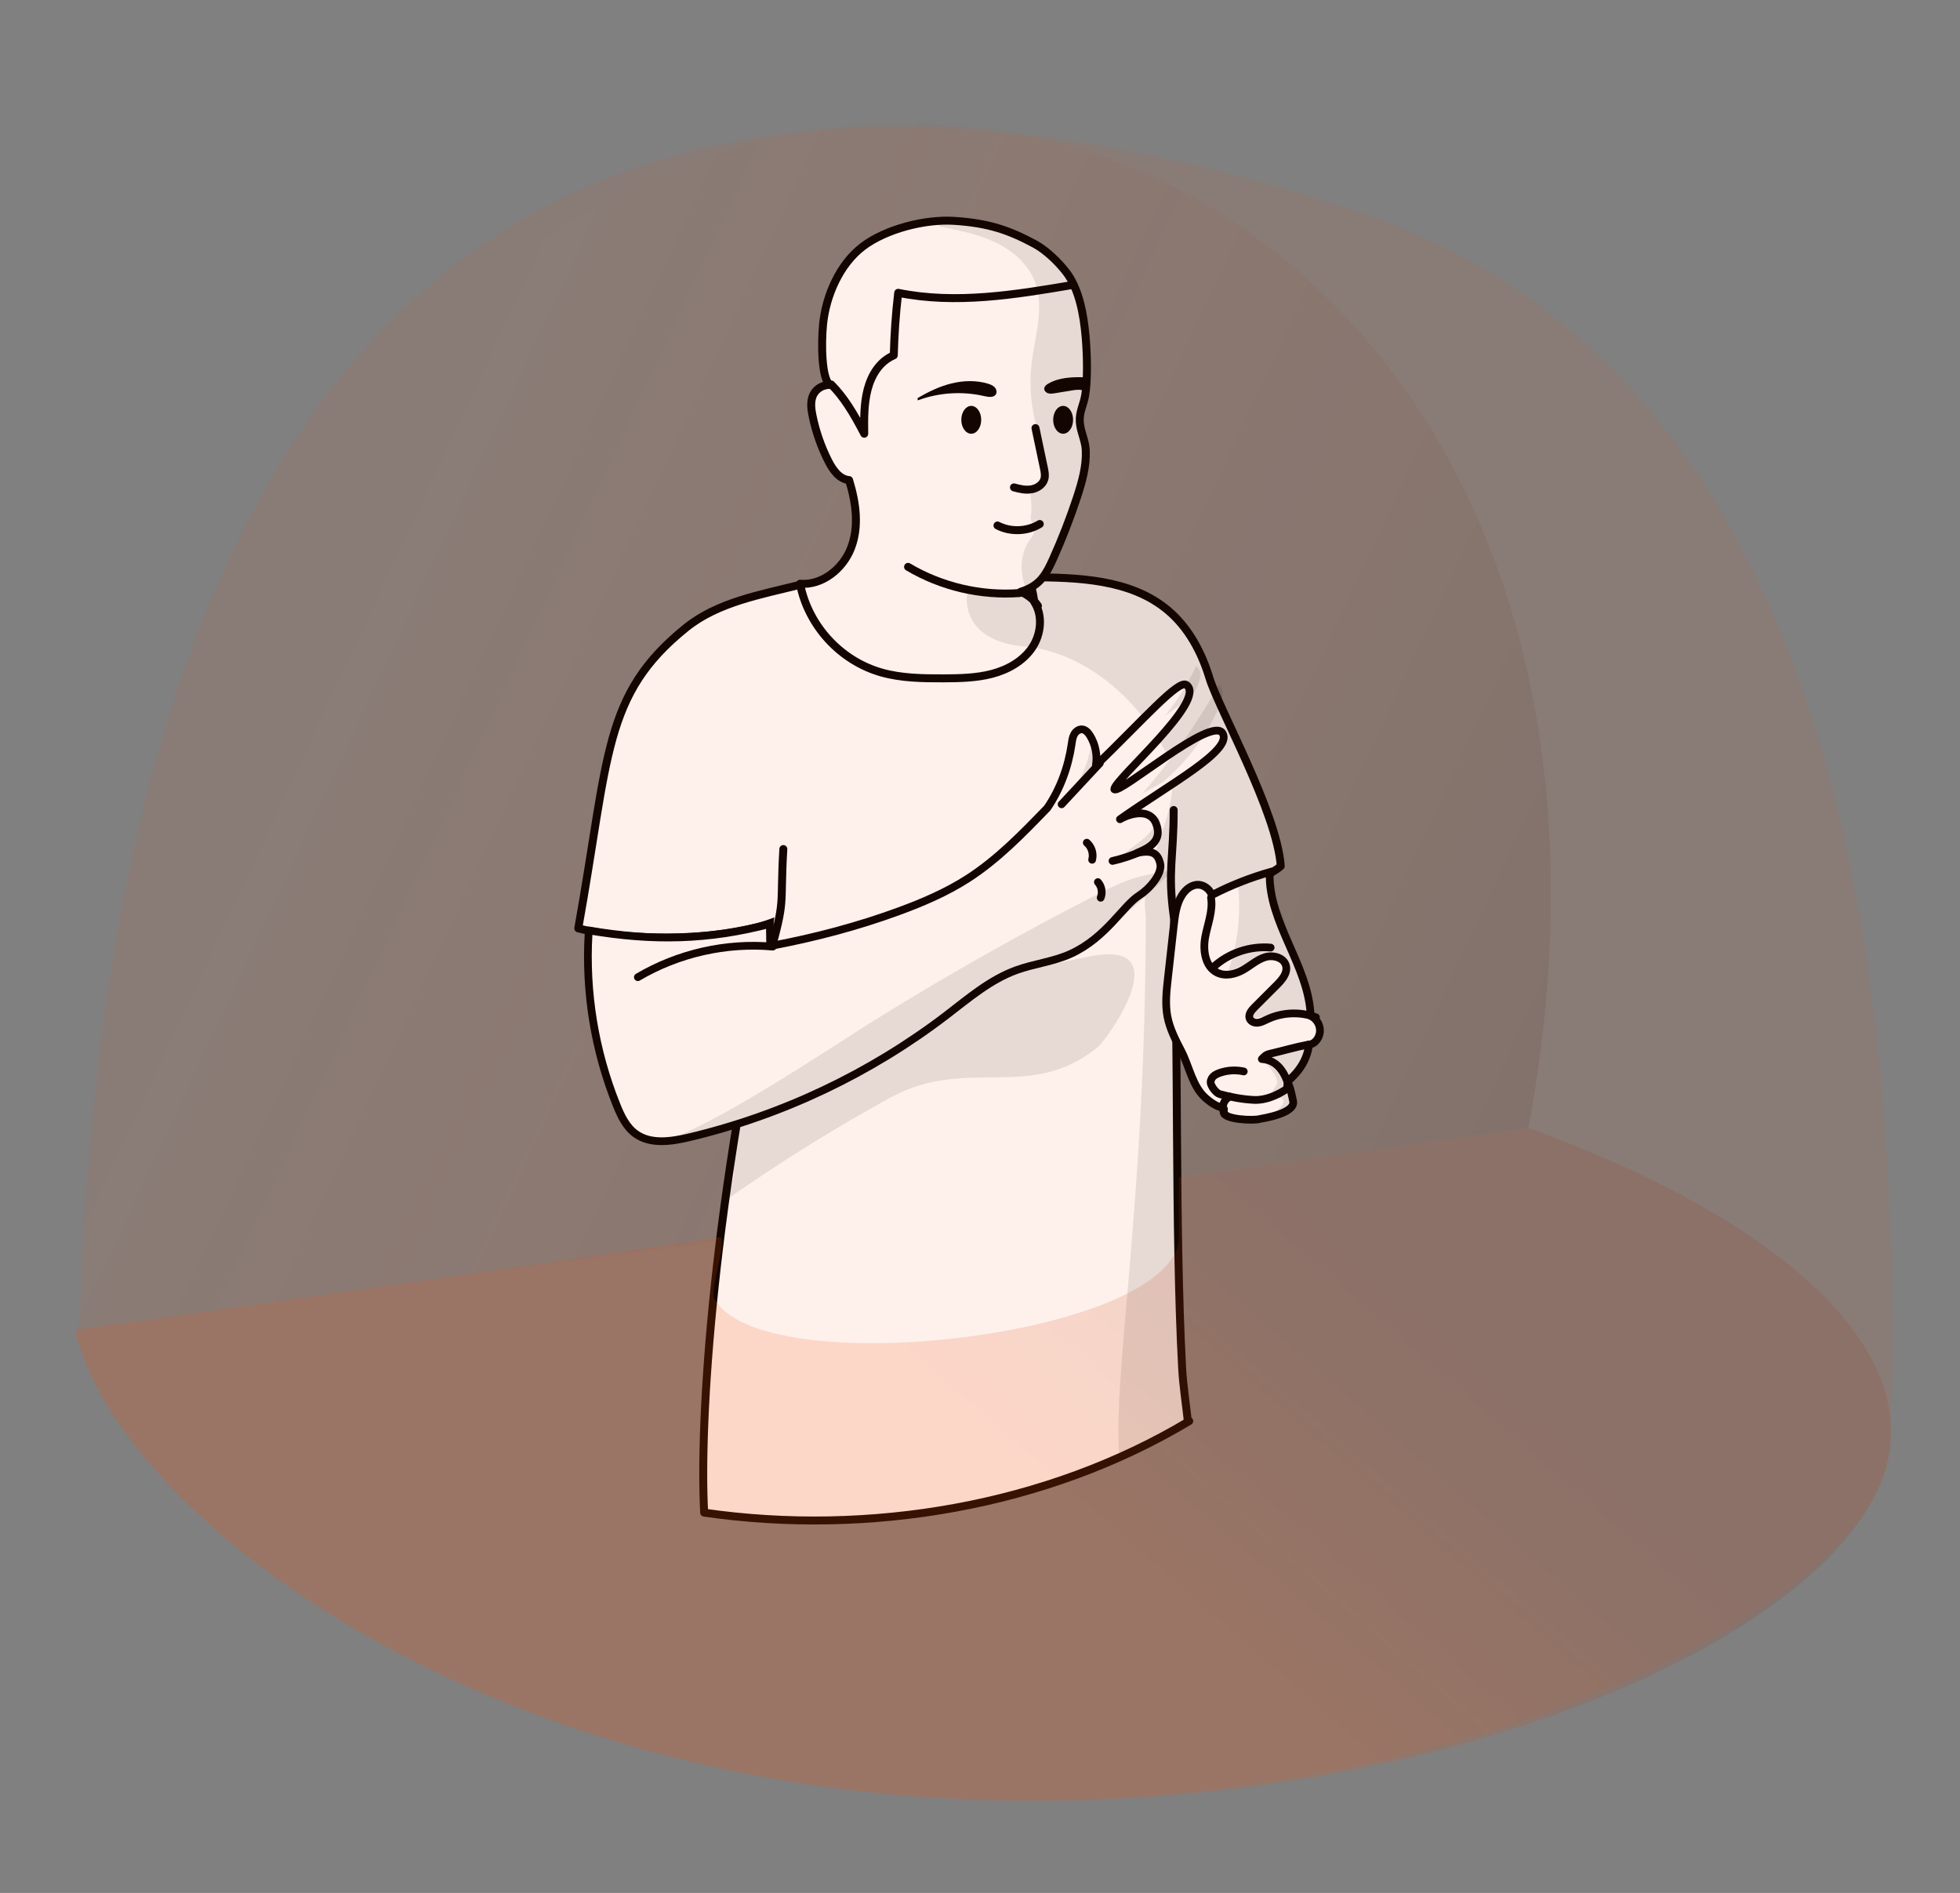
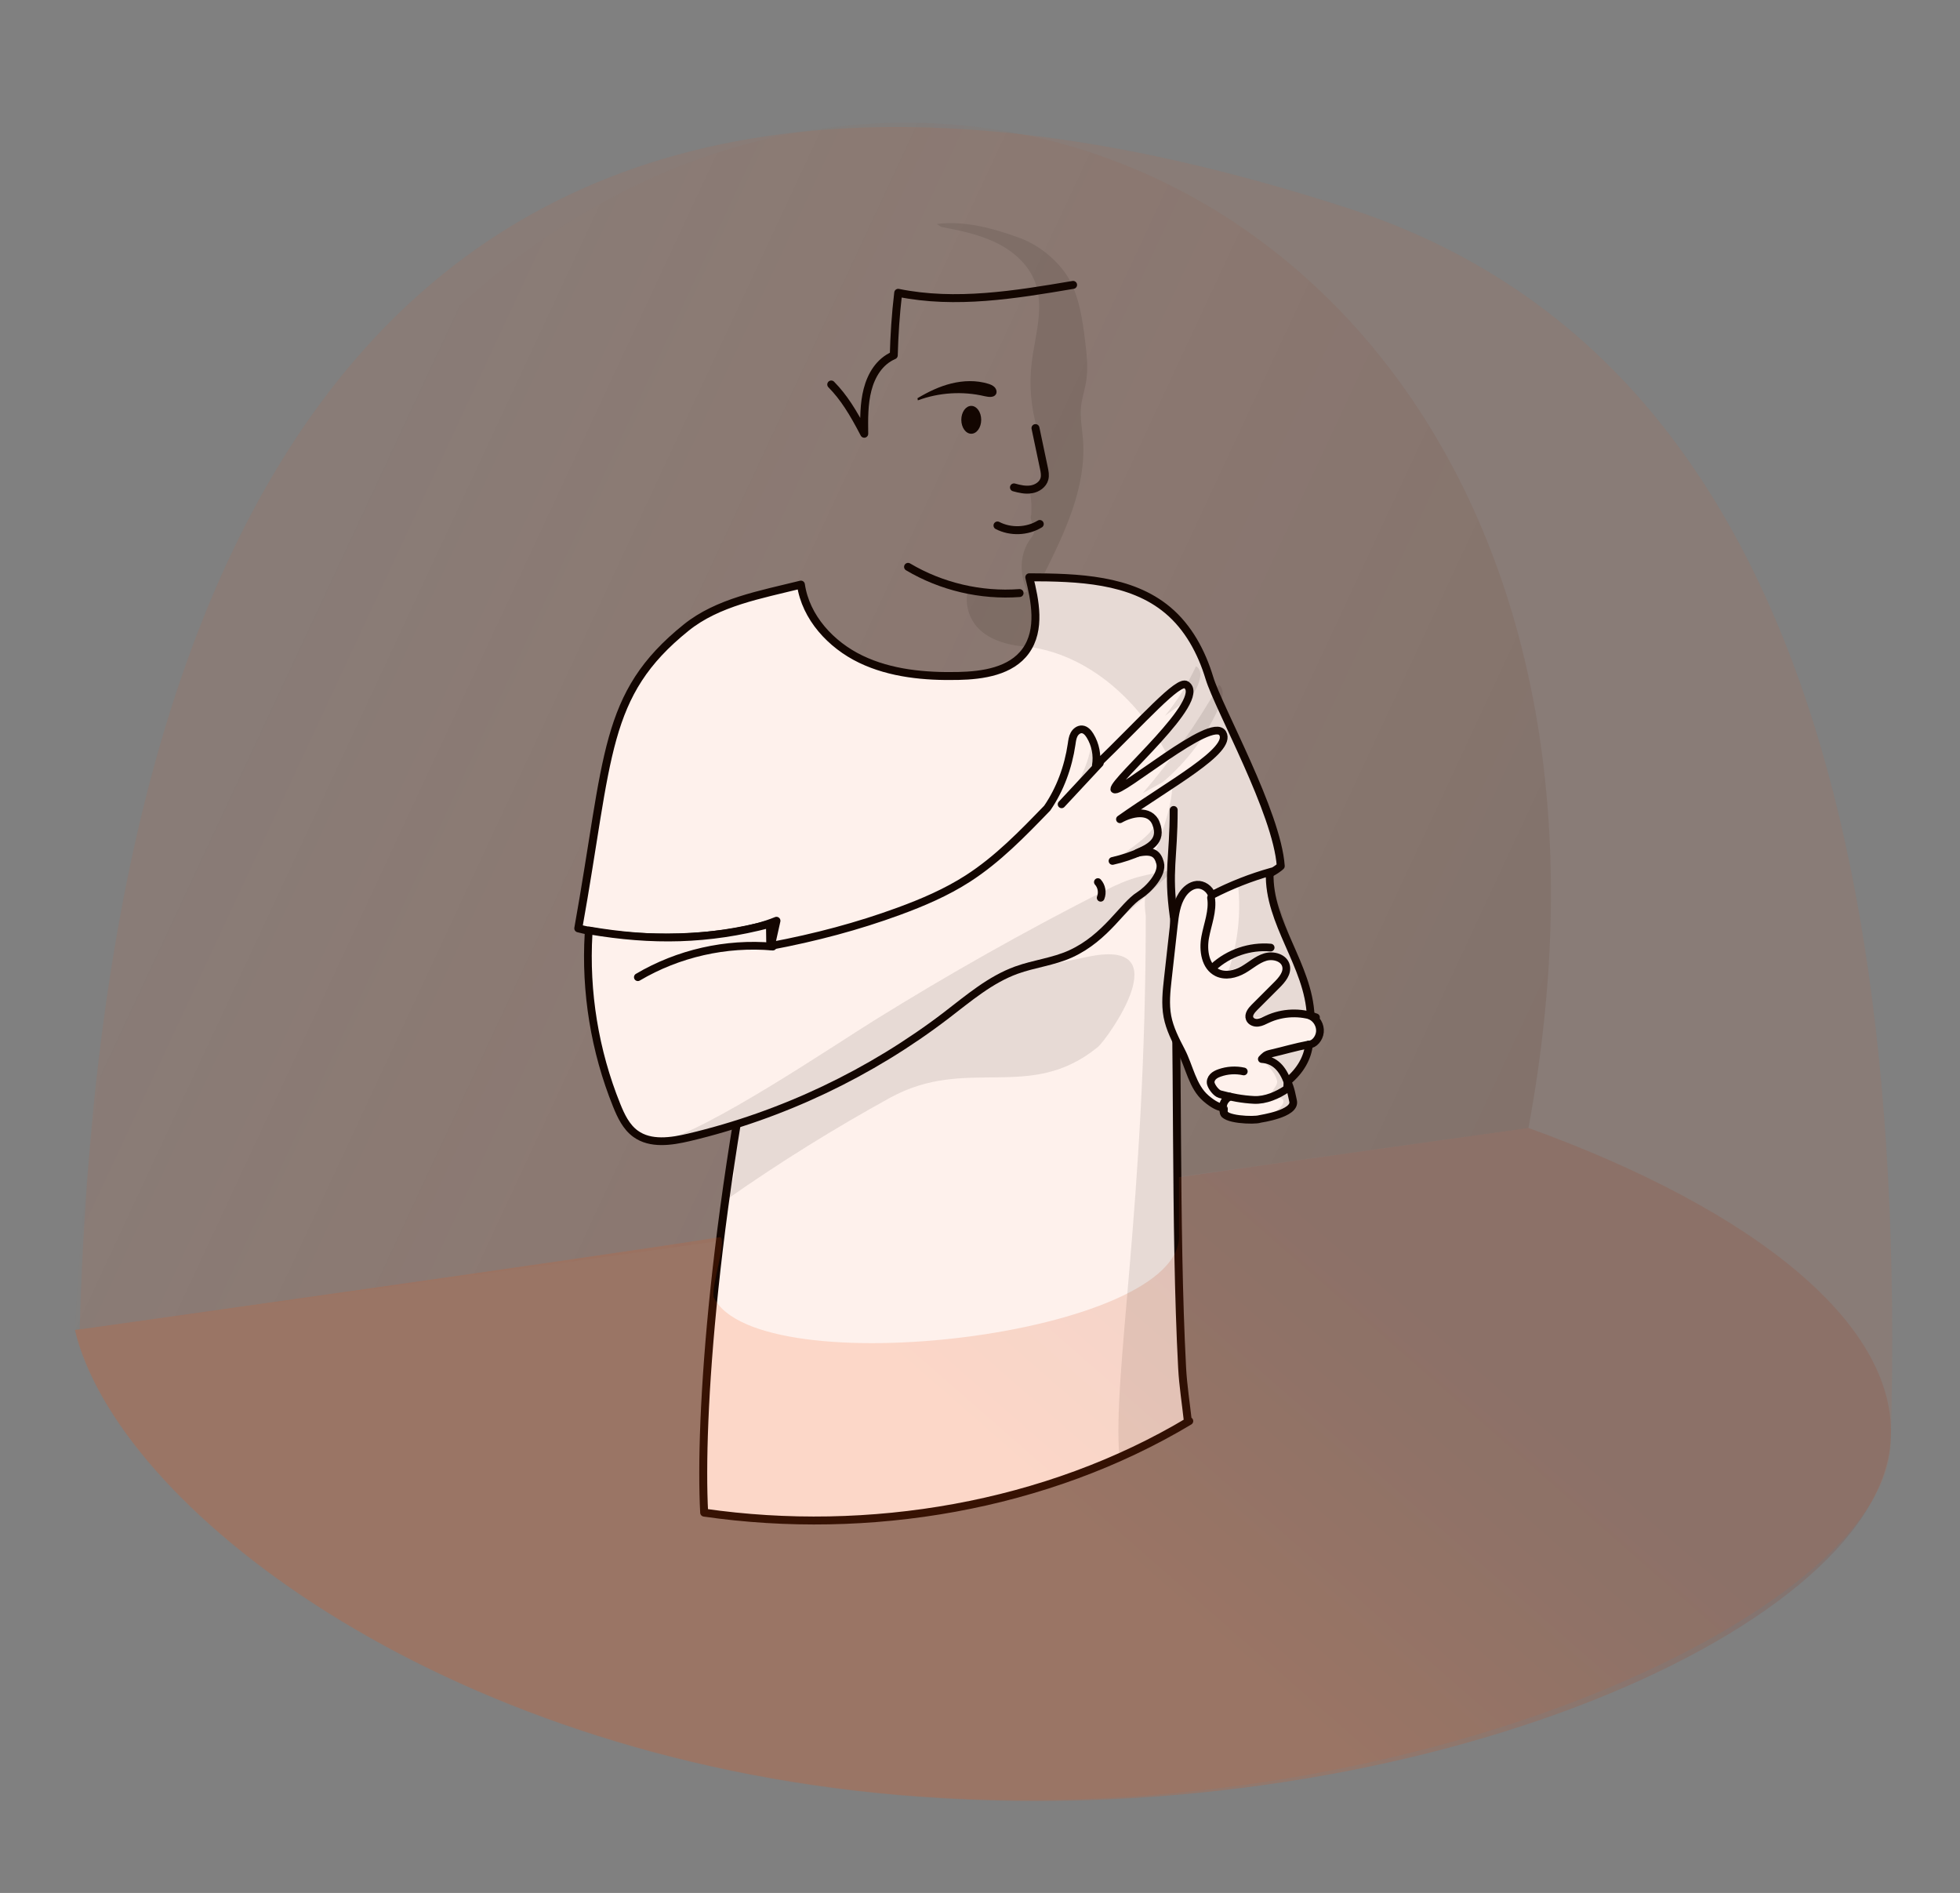
<svg xmlns="http://www.w3.org/2000/svg" viewBox="0 0 616.5 595.28">
  <rect x="0" y="0" width="616.5" height="595.28" fill="#808080" stroke="none" />
  <defs>
    <linearGradient id="linear-gradient" x1="93.17" y1="190.51" x2="461.54" y2="362.33" gradientUnits="userSpaceOnUse">
      <stop offset="0" stop-color="#f24f0a" stop-opacity="0" />
      <stop offset="1" stop-color="#472819" />
    </linearGradient>
    <linearGradient id="linear-gradient-2" x1="305.42" y1="447.26" x2="386.96" y2="354.01" gradientUnits="userSpaceOnUse">
      <stop offset="0" stop-color="#f24f0a" />
      <stop offset="1" stop-color="#94381f" />
    </linearGradient>
  </defs>
  <g id="Ebene_11" data-name="Ebene 11">
    <path d="M23.61,418.59C48.71-119.31,552.98-35.48,480.76,354.72" style="fill: url(#linear-gradient); opacity: .12;" />
  </g>
  <g id="Ebene_2" data-name="Ebene 2">
    <path d="M374.07,446.88c-44.85,26.88-100.82,36.27-152.58,28.8-1.55-28.8,2.66-97.72,22.74-186.12-15.1,6.24-44.98,6.83-62.34,2.38,9.74-54.28,7.73-73.49,33.93-94.57,9.95-8.01,23.33-10.35,36.1-13.53,1.5,10.34,9.44,18.94,18.85,23.46s20.16,5.49,30.6,5.27c7.83-.16,16.64-1.49,21.24-7.83,4.88-6.72,2.92-16.01,1.14-23.2,15.26.03,31.9.55,43.58,10.36,6.46,5.42,10.62,13.18,13.06,21.25,2.94,9.7,21.29,42.35,22.46,59.21-5.6,5.09-24.82,9.71-33.7,12.65,1.62,43.31.33,100.94,2.68,145.18.3,5.61,1.2,11.17,1.8,16.76" style="fill: #fff; stroke: #000; stroke-linecap: round; stroke-linejoin: round; stroke-width: 2.5px;" />
-     <path d="M241.91,300.94c5.34-18.81,3.38-15.06,4.48-33.94" style="fill: #fff; stroke: #000; stroke-linecap: round; stroke-linejoin: round; stroke-width: 2.5px;" />
    <path d="M369.17,288.02c-1.94-14.19,0-18.13,0-33.3" style="fill: #fff; stroke: #000; stroke-linecap: round; stroke-linejoin: round; stroke-width: 2.5px;" />
  </g>
  <g id="Ebene_3" data-name="Ebene 3">
-     <path d="M325.28,189.22c2.83,4.27,2.22,10.24-.65,14.48s-7.65,6.91-12.61,8.21-10.14,1.39-15.27,1.41c-6.56.02-13.22-.06-19.53-1.85-12.63-3.59-22.93-14.41-25.58-27.9,6.97.58,13.51-4.7,16.04-11.23s1.69-13.92-.61-21.37c-3.05-.26-5.1-3.17-6.49-5.9-2.27-4.47-3.95-9.25-4.97-14.16-.43-2.06-.74-4.25-.03-6.24s2.75-3.64,5.44-3.63c-2.6-1.95-2.73-12.85-2.14-18.96.88-9.09,5.22-19.01,12.48-24.54s19.57-8.66,28.68-8.09c11,.69,17.4,2.97,25.44,7.29,3.55,1.9,7.39,5.63,9.85,8.81,4.17,5.37,5.56,13.64,6.15,20.42.53,6.08.62,13.82-.14,18.29-.52,3.12-1.9,5.24-1.7,8.4s1.74,5.77,1.88,8.93c.23,5.05-1.19,10.02-2.77,14.83-2.17,6.57-4.68,13.03-7.52,19.34-.95,2.1-1.94,4.21-3.39,6s-3.41,3.26-6.84,4.36c2.22.87,4.16,2.42,5.48,4.4" style="fill: #fff; stroke: #000; stroke-linecap: round; stroke-linejoin: round; stroke-width: 2.5px;" />
    <path d="M320.7,186.5c-12.17.9-24.59-2.01-35.08-8.24" style="fill: none; stroke: #000; stroke-linecap: round; stroke-linejoin: round; stroke-width: 2.5px;" />
    <path d="M261.46,120.91c3.91,3.95,6.91,8.79,10.38,15.49-.06-4.65-.12-9.36,1.04-13.86s3.7-8.84,8.25-10.8c.17-6.31.56-12.62,1.39-19.66,18.09,3.68,36.8.6,55.01-2.49" style="fill: none; stroke: #000; stroke-linecap: round; stroke-linejoin: round; stroke-width: 2.5px;" />
    <path d="M325.7,134.62l2.64,12.54c.24,1.13.47,2.3.18,3.41-.47,1.8-2.27,3-4.1,3.31s-3.7-.11-5.49-.61" style="fill: none; stroke: #000; stroke-linecap: round; stroke-linejoin: round; stroke-width: 2.5px;" />
    <path d="M313.75,165.25c4.12,2.13,9.34,1.94,13.3-.47" style="fill: none; stroke: #000; stroke-linecap: round; stroke-linejoin: round; stroke-width: 2.5px;" />
    <ellipse cx="305.5" cy="132.02" rx="3.13" ry="4.38" />
-     <ellipse cx="334.4" cy="132.02" rx="3.13" ry="4.38" />
-     <path d="M340.8,118.63c-3.8-.09-7.8.11-11.09,2.02-.58.34-1.19.81-1.25,1.48-.07.71.54,1.34,1.22,1.55s1.42.09,2.12-.02c1.82-.3,3.64-.6,5.46-.89,1.32-.22,2.78-.41,3.93.28" />
    <path d="M288.58,125.23c3.34-1.99,6.88-3.71,10.66-4.64s7.81-1.06,11.53.07c.76.23,1.53.53,2.08,1.11s.81,1.49.43,2.18c-.63,1.14-2.3.93-3.57.64-6.93-1.63-14.34-1.17-21.01,1.31" />
  </g>
  <g id="Ebene_8" data-name="Ebene 8">
    <path d="M295.98,71.33c5.85,1.15,11.78,2.33,17.16,4.91s10.24,6.76,12.38,12.33c3.1,8.09-.02,17.05-1.03,25.66-.79,6.73-.24,13.62,1.61,20.15,1.05,3.71,2.53,7.37,2.7,11.22s-1.3,8.11-4.73,9.88c.34,1.9.44,3.69.31,6.33-.76,1.65,1.13,3.43.96,5.24-.09.98-.77,1.78-1.34,2.58-3.12,4.37-3.58,10.49-.87,16.4-6,2.25-12.8,2.27-18.81.06-.76,3.83.34,7.98,2.89,10.94,2.06,2.39,4.94,3.96,7.94,4.92s6.15,1.38,8.23,1.43c18.37,2.4,33.82,16,42.81,32.2s-8.51,35.09-5.8,52.44c0,90.68-10.57,144.42-8.29,170.27,1.61-.98,19.94-10.35,21.55-11.33-4.62-25.39-4.31-56.79-3.61-82.59.7-25.8.5-51.69-1.3-80.6,1.35-1.68,31.68-8.8,34.13-11.41-2.87-14.94-4.49-20.59-11.39-34.14-8.8-17.28-11.58-30.17-21.3-41.88-9.71-11.7-26.1-14.81-41.99-15.37,6.72-13.48,13.61-27.81,12.45-42.82-.27-3.46-.97-6.92-.6-10.37.27-2.54,1.12-4.98,1.55-7.49.75-4.38.25-8.86-.3-13.27-.78-6.29-1.69-12.71-4.54-18.37s-9.15-11.31-15.96-13.8c-8.35-3.06-17.3-5.52-26.13-4.42" style="opacity: .1;" />
    <path d="M228.91,376.98c16.43-11.5,33.48-22.11,51.06-31.77,24.34-13.37,43.93,1.6,65.41-16,2.53-2.07,26.45-34.69-3.46-28.28-31.31,6.71-55.45,9.79-85,22.13-6.4,2.67-13.18,5.1-18.05,10.03-9.03,9.13-8.81,23.65-8,36.47" style="opacity: .1;" />
  </g>
  <g id="Ebene_14" data-name="Ebene 14">
    <g id="Ebene_13" data-name="Ebene 13">
      <path d="M412.26,319.45c-.64-15.85-13.38-29.27-12.88-44.94l.58-.42c-6.5,1.82-12.81,4.3-18.8,7.39-.66-2.01-2.77-3.43-4.7-3.25s-3.57,1.57-4.62,3.19c-1.84,2.82-2.26,6.31-2.64,9.66-.62,5.56-1.24,11.12-1.86,16.68-.44,3.96-.88,7.99-.14,11.91.73,3.83,2.55,7.35,4.35,10.81,2.58,4.97,3.51,11.25,7.75,14.9,5.14,4.43,6.01,1.79,5.6,4.15-.45,2.61,9.66,2.95,11.37,2.35.2-.07,11.39-1.63,10.46-5.64-.42-1.81-.68-3.83-1.78-6.13,4.19-3.51,6.31-7.47,6.8-11.65,1.6,0,3.22-1.86,3.42-3.93s-1.03-4.21-2.92-5.07Z" style="fill: #fff; stroke: #000; stroke-linecap: round; stroke-linejoin: round; stroke-width: 2.43px;" />
      <path d="M386.77,344.83c-2.09,1.28-2.62,3.28-1.6,5.51" style="fill: #fff; stroke: #000; stroke-linecap: round; stroke-linejoin: round; stroke-width: 2.43px;" />
      <path d="M380.92,282.31c.67,4.16-1.08,8.27-1.84,12.42s-.02,9.27,3.76,11.13c2.58,1.27,5.73.52,8.23-.9,2.31-1.32,4.34-3.21,6.89-3.98s5.94.18,6.55,2.77c.53,2.26-1.24,4.34-2.88,5.98-2.35,2.35-4.7,4.7-7.06,7.06-.96.96-2.01,2.27-1.5,3.54.39.97,1.58,1.41,2.62,1.29s1.98-.64,2.93-1.09c4.75-2.23,10.4-2.45,15.31-.61" style="fill: none; stroke: #000; stroke-linecap: round; stroke-linejoin: round; stroke-width: 2.43px;" />
      <path d="M411.77,328.45c-4.46.84-7.74,1.87-12.16,2.89-1.53.35-1.81.8-2.71,1.7,4.22.28,6.57,3.16,8.08,7.19l-.12,2.13c-3.01,2.05-6.79,3.71-10.43,3.53s-7.18-.84-10.7-1.8c-1.16-.32-2.5-2.1-2.85-3.25-.24-.77.08-1.63.64-2.22s1.31-.94,2.07-1.21c2.43-.87,5.11-1.03,7.63-.47" style="fill: none; stroke: #000; stroke-linecap: round; stroke-linejoin: round; stroke-width: 2.43px;" />
      <path d="M381.65,304.12c4.81-4.42,11.51-6.71,18.02-6.13" style="fill: none; stroke: #000; stroke-linecap: round; stroke-linejoin: round; stroke-width: 2.43px;" />
    </g>
    <g id="Ebene_12" data-name="Ebene 12">
      <path d="M185.13,293.63c-1.08,18.32,1.95,36.88,8.82,53.9,1.36,3.38,3,6.86,5.95,9,4.71,3.43,11.2,2.46,16.87,1.12,29.29-6.95,57.09-20.15,80.99-38.45,6.93-5.31,13.72-11.14,21.93-14.12,5.6-2.03,11.68-2.65,17.1-5.13,11.17-5.1,16.46-15.17,21.54-18.36,2.88-1.81,7.52-6.71,6.56-10.23-.74-2.72-2.14-4.22-7.13-3.15,3.4-1.55,8.11-3.56,5.85-9.26-1.91-4.81-8.01-3.23-11.34-1.32,15.54-11.02,35.47-21.62,32.31-27.02-3.39-5.8-32.41,19.37-34.09,17.59-.2-2.89,29.51-28.04,22.67-32.83-2.49-1.74-13.59,11-28.47,25.39.55-3.23-.12-6.65-1.84-9.44-.58-.93-1.4-1.87-2.49-1.96-1.05-.08-2.01.68-2.51,1.6s-.63,2-.78,3.04c-1.06,7.25-3.65,14.27-7.68,20.13-7.75,8.02-15.59,16.12-24.97,22.15-6.77,4.35-14.21,7.54-21.76,10.3-12.85,4.71-26.13,8.24-40.39,10.92-.09-2-.04-4.8-.16-6.93-19.42,5.1-36.89,5.42-56.82,2.03" style="fill: #fff; stroke: #000; stroke-linecap: round; stroke-linejoin: round; stroke-width: 2.43px;" />
      <path d="M200.63,307.3c12.69-7.5,27.76-10.92,42.45-9.62" style="fill: none; stroke: #000; stroke-linecap: round; stroke-linejoin: round; stroke-width: 2.43px;" />
      <path d="M333.92,252.93c4.01-4.3,8.01-8.61,12.02-12.91" style="fill: none; stroke: #000; stroke-linecap: round; stroke-linejoin: round; stroke-width: 2.43px;" />
      <path d="M349.93,270.74c3.14-.7,6.2-1.73,9.13-3.05" style="fill: none; stroke: #000; stroke-linecap: round; stroke-linejoin: round; stroke-width: 2.43px;" />
      <path d="M345.33,277.39c1.18,1.3,1.54,3.29.88,4.93" style="fill: none; stroke: #000; stroke-linecap: round; stroke-linejoin: round; stroke-width: 2.43px;" />
-       <path d="M341.84,265c1.51,1.28,2.19,3.47,1.68,5.38" style="fill: none; stroke: #000; stroke-linecap: round; stroke-linejoin: round; stroke-width: 2.43px;" />
    </g>
    <g id="Ebene_15" data-name="Ebene 15">
      <path d="M207.89,358.88c28.54-4.41,61.17-20.61,77.26-32,9.44-6.69,18.38-14.35,29-18.94,7.46-3.23,15.57-4.85,22.85-8.46,6.55-3.25,12.21-8.01,17.8-12.72,6.89-5.81,7.91-7.48,14.8-13.28-9.95,1.77-13.31,2.12-22.33,6.7-24.71,12.55-48.88,26.16-72.42,40.79-12.57,7.81-52.54,34.81-67.01,37.92" style="opacity: .1;" />
      <path d="M389.42,278.26c.97,9.12-.08,18.45-3.05,27.12,3.36-1.29,6.72-2.57,10.08-3.86,1.29-.49,2.67-.99,4.01-.7,2.46.54,3.64,3.63,2.97,6.05s-2.63,4.26-4.61,5.82-4.11,3.04-5.42,5.2c-.38.63-.64,1.53-.08,2.01.36.32.91.27,1.39.21,4.98-.65,9.95-1.29,14.93-1.94.92-.12,1.98-.33,2.42-1.15.36-.67.16-1.49-.06-2.22-4.08-13.96-8.73-27.75-13.92-41.33" style="opacity: .1;" />
      <path d="M397.4,333.6c.39.5,3.67,3.52,4.27,6.2.43,1.93-2.6,3.57-1.47,5.04.44.57,3.02-.03,3.43,1.06.78,2.09-4.47,4.69-2.98,4.45,4.95-.79,7.03-3.02,5.46-6.97s1.44-5.06,2.1-6.42c1.6-3.3,2.87-6.02,2.32-7.22-.85-1.85-3.47-1-4.62-.54-2.86,1.14-5.73,2.28-8.59,3.42" style="opacity: .1;" />
      <path d="M351.77,269.69c7.14-5.29,11.35-7.84,12.7-12.99.24,2.32,1.22,7.29-1.06,8.36" style="opacity: .1;" />
      <path d="M359.45,249.42c9.07-10.54,17.11-21.96,23.98-34.05,1.79,1.4,1.17,4.22.28,6.31-3.98,9.34-10.19,17.73-17.97,24.27" style="opacity: .1;" />
      <path d="M366.46,225.07c3.88-4.73,7.15-9.96,9.71-15.52.68.28,1.14.96,1.31,1.68s.09,1.47-.07,2.19c-.55,2.61-2.01,5.02-4.07,6.72" style="opacity: .1;" />
      <path d="M336.52,249.73c3.78-4.91,6.21-10.85,6.95-17.01,1.39,1.43,2.21,3.4,2.23,5.39s-.73,3.98-2.08,5.45" style="opacity: .1;" />
    </g>
  </g>
  <g id="Ebene_9_Kopie" data-name="Ebene 9 Kopie">
    <path d="M23.53,418.27c13.13,54.93,113.08,133.63,258.85,146.23,158,13.66,307.07-50.78,312.25-110.63,3.17-36.65-42.06-73.19-113.87-99.16l-75.75,10.62-7.98,1.12-26.19,3.73v17.83c2.15,32.02-132.75,47.9-146.4,19.88-.54-4.29,4.13-17.57,2.14-18.86-46.15,7.25-203.06,29.25-203.06,29.25Z" style="fill: url(#linear-gradient-2); opacity: .16;" />
    <g style="opacity: .08;">
      <path d="M424.25,65.56C123.23-32.34,32.31,164.24,25.05,417.93l-1.44.2c13.13,54.93,113.08,133.63,258.85,146.23,158,13.66,310.72-56.97,312.25-110.63,6.79-239.5-60.45-352.4-170.45-388.17Z" style="fill: #f24f0a;" />
    </g>
  </g>
</svg>